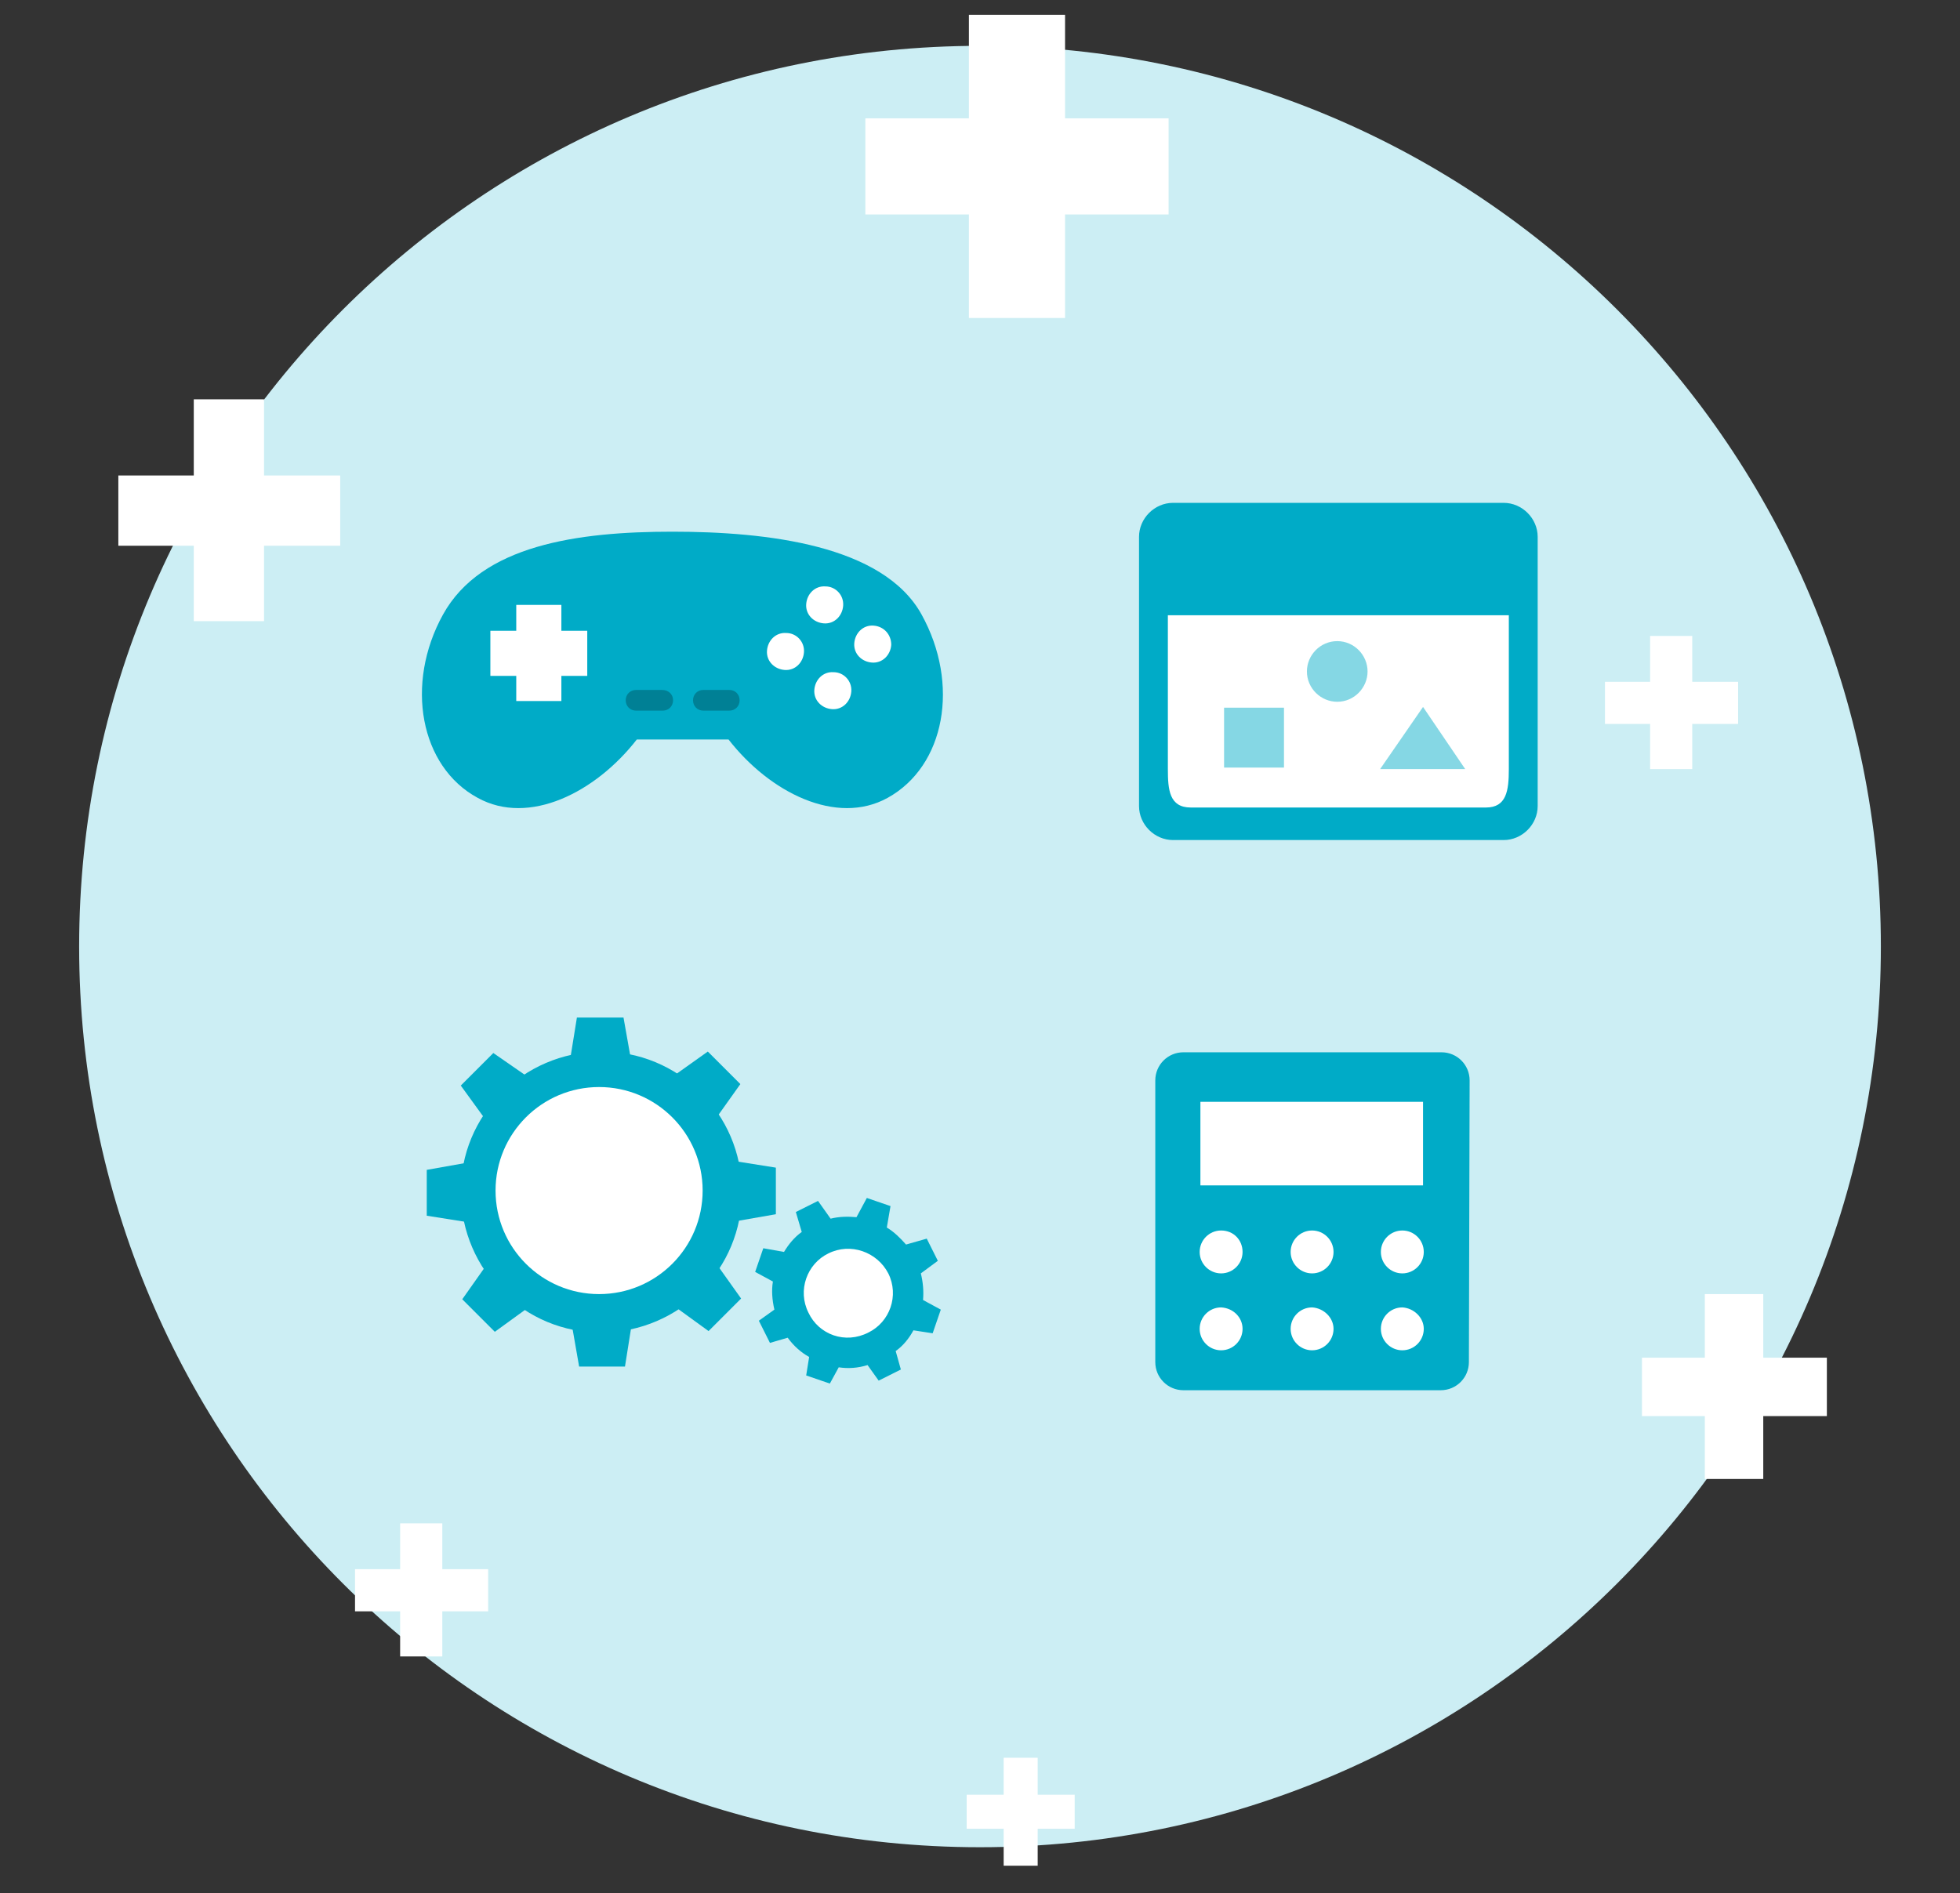
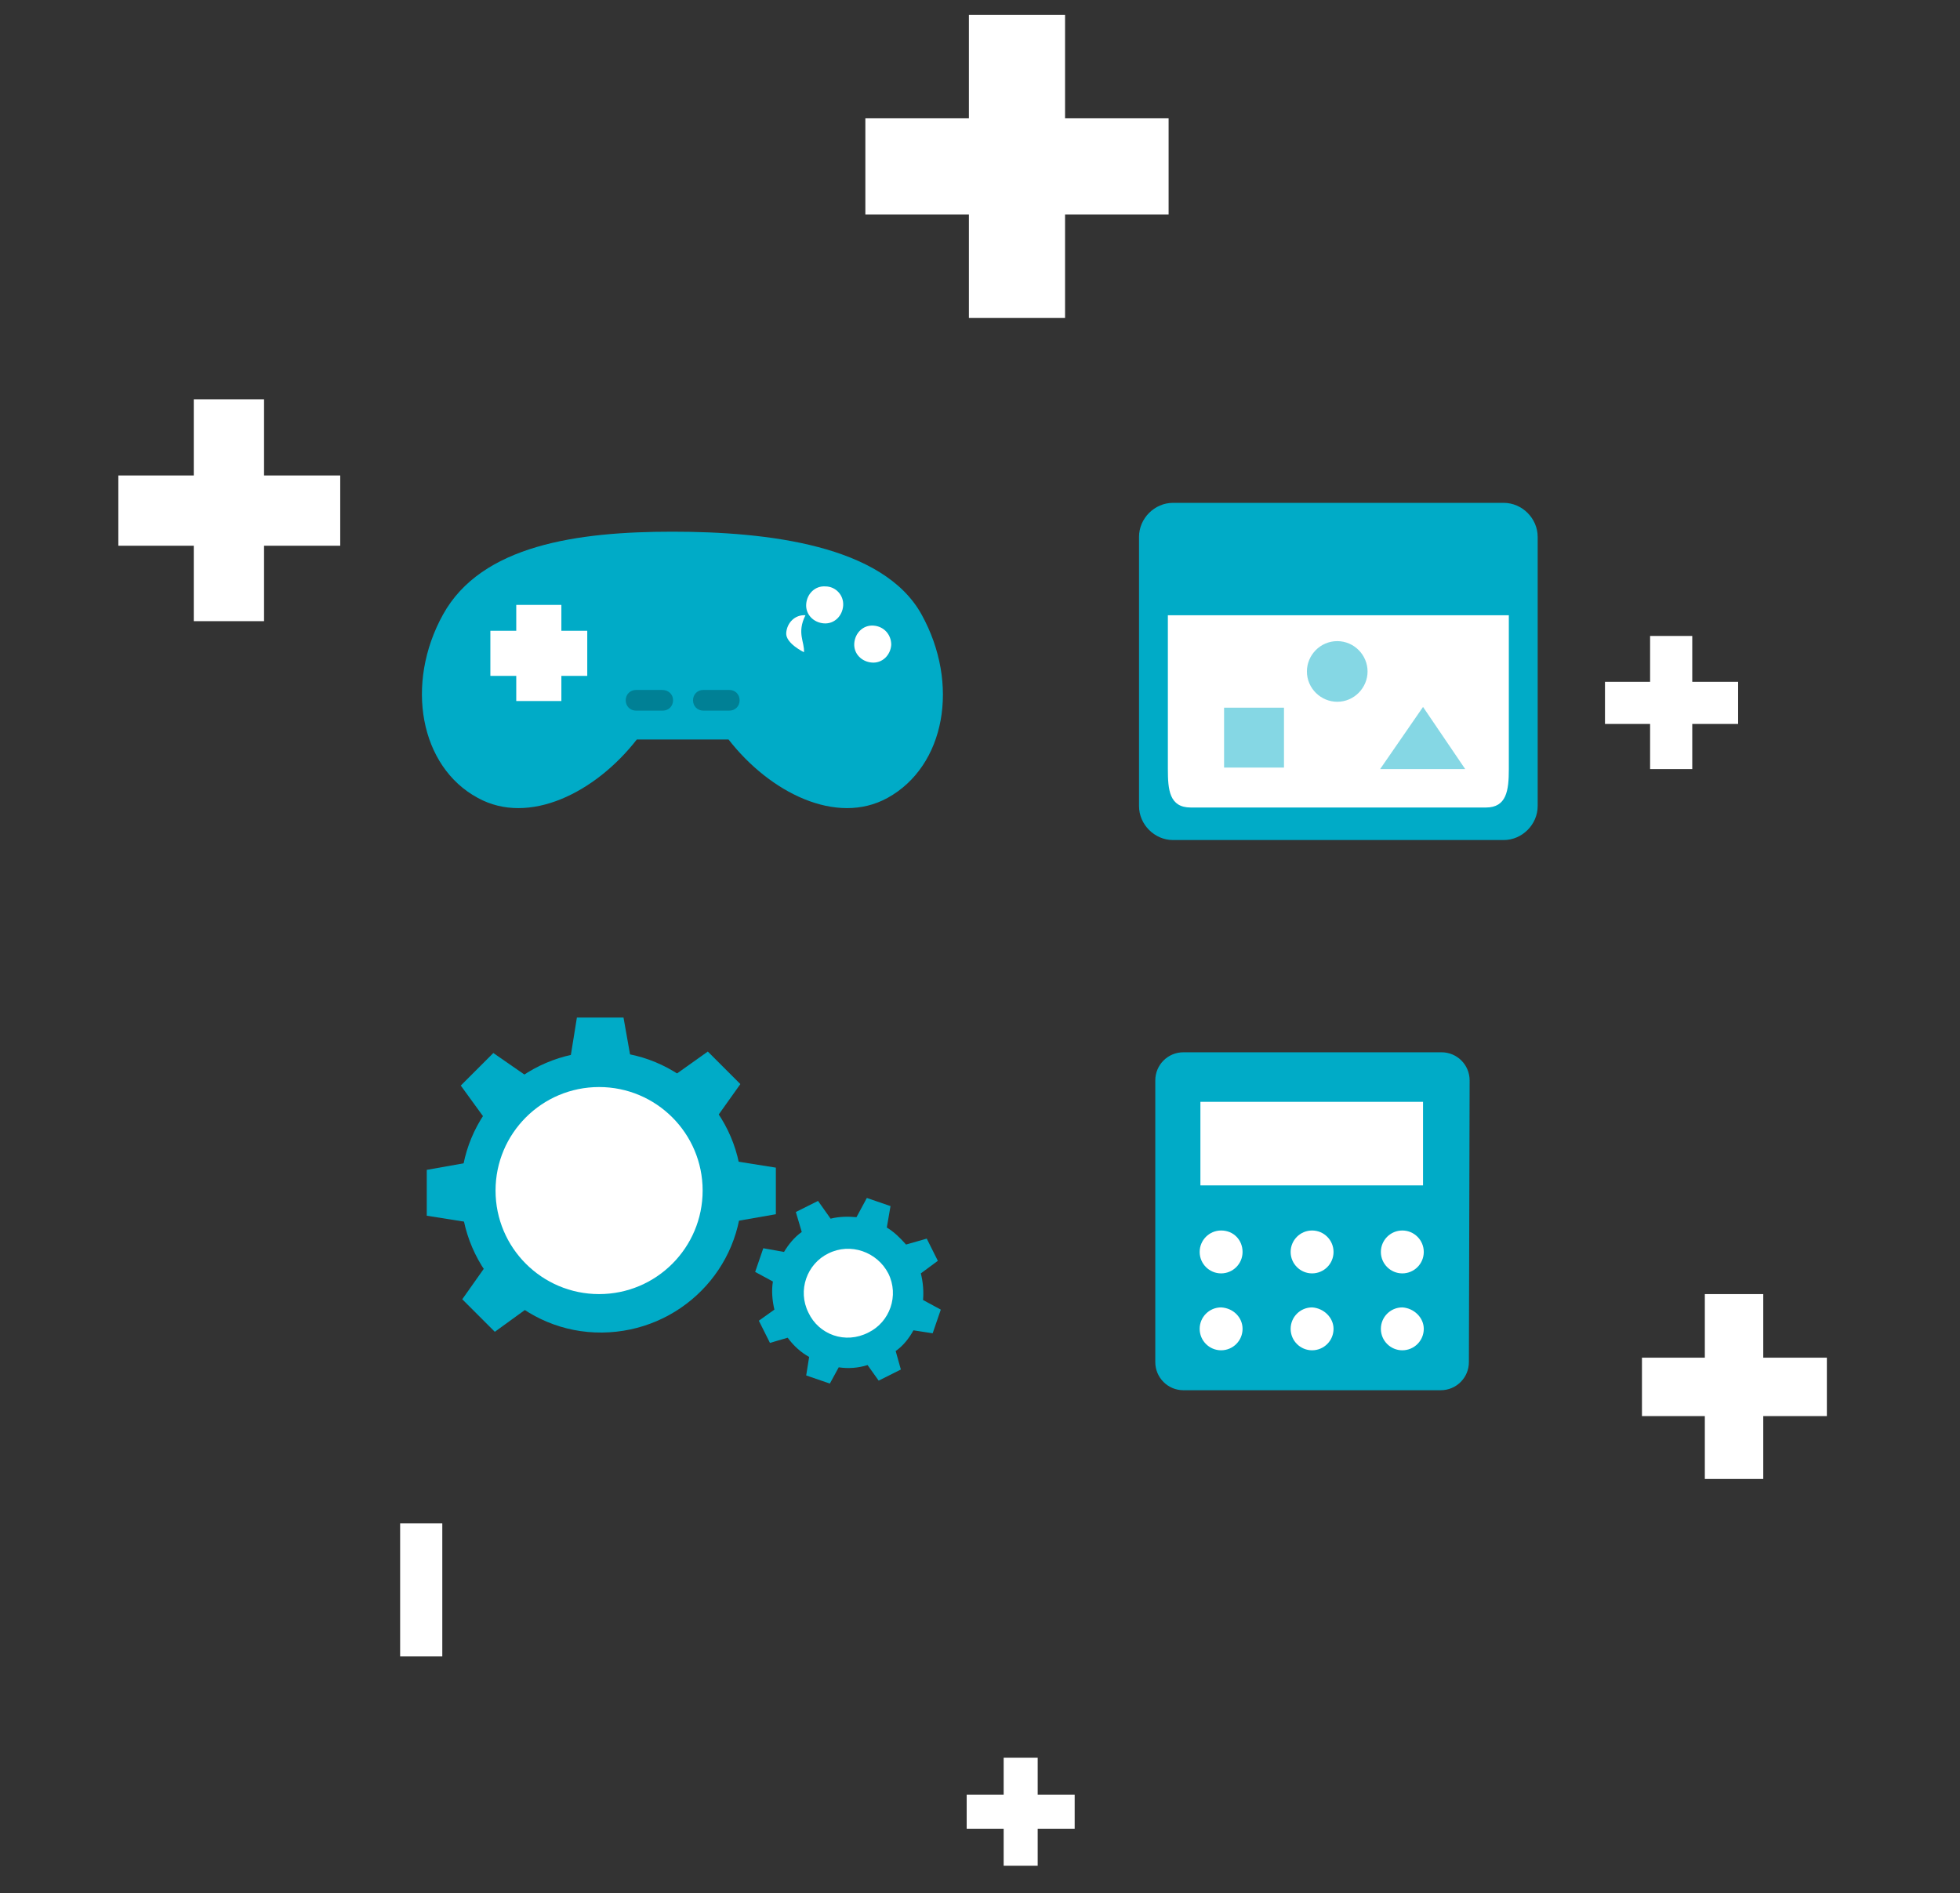
<svg xmlns="http://www.w3.org/2000/svg" version="1.1" id="Capa_1" x="0px" y="0px" viewBox="0 0 265 256" style="enable-background:new 0 0 265 256;" xml:space="preserve">
  <rect x="0" y="0" width="265" height="256" fill="#333333" stroke="none" />
  <style type="text/css"> .st0{fill:#CCEEF4;} .st1{fill:#00ABC7;} .st2{fill:#FFFFFF;} .st3{fill:#85D7E4;} .st4{fill:#008095;} </style>
  <g>
-     <path class="st0" d="M254.3,128c0-67.3-54.5-121.8-121.8-121.8C65.2,6.2,10.7,60.7,10.7,128s54.5,121.8,121.8,121.8 S254.3,195.3,254.3,128z" />
-   </g>
+     </g>
  <g>
    <g>
      <path class="st1" d="M81.2,142.2c-10.5,0.1-19,8.6-18.9,19.1s8.6,19,19.1,18.9s19-8.6,18.9-19.1 C100.3,150.6,91.7,142.1,81.2,142.2z M81.4,171.3c-5.6,0-10.2-4.5-10.2-10.1S75.7,151,81.3,151s10.2,4.5,10.2,10.1 C91.5,166.7,86.9,171.3,81.4,171.3z" />
      <polygon class="st1" points="78,137.6 84.3,137.6 85.4,143.8 77,143.8 " />
      <polygon class="st1" points="62.3,146.8 66.7,142.4 71.9,146 66,151.9 " />
      <polygon class="st1" points="57.7,164.4 57.7,158.2 63.9,157.1 64,165.4 " />
      <polygon class="st1" points="66.9,180.1 62.5,175.7 66.1,170.6 72,176.4 " />
-       <polygon class="st1" points="84.5,184.8 78.3,184.8 77.2,178.5 85.5,178.5 " />
-       <polygon class="st1" points="100.2,175.6 95.8,180 90.7,176.3 96.5,170.4 " />
      <polygon class="st1" points="104.9,157.9 104.9,164.2 98.6,165.3 98.6,156.9 " />
      <polygon class="st1" points="95.7,142.2 100.1,146.6 96.4,151.8 90.5,145.9 " />
    </g>
    <path class="st1" d="M123.5,179.9l2.6,0.4l1.1-3.2l-2.4-1.3c0.1-1.2,0-2.4-0.3-3.6l2.3-1.7l-1.5-3l-2.8,0.8 c-0.8-0.9-1.6-1.7-2.6-2.3l0.5-2.9l-3.2-1.1l-1.4,2.6c-1.1-0.1-2.3-0.1-3.5,0.2l-1.7-2.4l-3,1.5l0.8,2.7c-1,0.7-1.8,1.7-2.4,2.7 l-2.8-0.5l-1.1,3.2l2.4,1.3c-0.2,1.2-0.1,2.5,0.2,3.8l-2.1,1.5l1.5,3l2.4-0.7c0.8,1.1,1.8,2,2.9,2.6L109,186l3.2,1.1l1.2-2.2 c1.3,0.2,2.6,0.1,3.9-0.3l1.5,2.1l3-1.5l-0.7-2.5C122.1,182,122.9,181,123.5,179.9z M109.8,177.3c-1.3-2.7-0.2-6,2.5-7.3 s6-0.2,7.3,2.5s0.2,6-2.5,7.3C114.4,181.1,111.1,180,109.8,177.3z" />
    <g>
      <g>
        <rect x="155.7" y="79.7" class="st2" width="49" height="30" />
      </g>
      <path class="st1" d="M207.9,109c0,2.5-2.1,4.6-4.6,4.6h-44.7c-2.5,0-4.6-2.1-4.6-4.6V72.6c0-2.5,2.1-4.6,4.6-4.6h44.7 c2.5,0,4.6,2.1,4.6,4.6V109z M157.9,104c0,2.8,0.2,5.2,3.1,5.2h39.9c2.8,0,3.1-2.3,3.1-5.2V77.6c0-2.8-2.3-5.2-5.2-5.2h-35.7 c-2.8,0-5.2,2.3-5.2,5.2L157.9,104L157.9,104z" />
      <rect x="156.9" y="71.8" class="st1" width="47.9" height="11.4" />
      <rect x="165.5" y="95.7" class="st3" width="8.1" height="8.1" />
      <polygon class="st3" points="198.1,104 186.6,104 192.4,95.6 " />
      <path class="st3" d="M184.9,90.8c0,2.2-1.8,4.1-4.1,4.1c-2.2,0-4.1-1.8-4.1-4.1c0-2.2,1.8-4.1,4.1-4.1 C183.1,86.7,184.9,88.6,184.9,90.8z" />
    </g>
    <g>
      <path class="st1" d="M198.6,184.2c0,2.1-1.7,3.8-3.8,3.8H160c-2.1,0-3.8-1.7-3.8-3.8v-38.1c0-2.1,1.7-3.8,3.8-3.8h34.9 c2.1,0,3.8,1.7,3.8,3.8L198.6,184.2L198.6,184.2z" />
      <g>
        <rect x="162.3" y="149" class="st2" width="30.1" height="11.3" />
      </g>
      <g>
        <path class="st2" d="M168,169.3c0,1.6-1.3,2.9-2.9,2.9c-1.6,0-2.9-1.3-2.9-2.9c0-1.6,1.3-2.9,2.9-2.9 C166.8,166.4,168,167.7,168,169.3z" />
      </g>
      <g>
        <path class="st2" d="M180.3,169.3c0,1.6-1.3,2.9-2.9,2.9c-1.6,0-2.9-1.3-2.9-2.9c0-1.6,1.3-2.9,2.9-2.9 C179,166.4,180.3,167.7,180.3,169.3z" />
      </g>
      <g>
        <path class="st2" d="M192.5,169.3c0,1.6-1.3,2.9-2.9,2.9c-1.6,0-2.9-1.3-2.9-2.9c0-1.6,1.3-2.9,2.9-2.9 C191.2,166.4,192.5,167.7,192.5,169.3z" />
      </g>
      <g>
        <path class="st2" d="M168,179.7c0,1.6-1.3,2.9-2.9,2.9c-1.6,0-2.9-1.3-2.9-2.9c0-1.6,1.3-2.9,2.9-2.9 C166.8,176.9,168,178.2,168,179.7z" />
      </g>
      <g>
        <path class="st2" d="M180.3,179.7c0,1.6-1.3,2.9-2.9,2.9c-1.6,0-2.9-1.3-2.9-2.9c0-1.6,1.3-2.9,2.9-2.9 C179,176.9,180.3,178.2,180.3,179.7z" />
      </g>
      <g>
        <path class="st2" d="M192.5,179.7c0,1.6-1.3,2.9-2.9,2.9c-1.6,0-2.9-1.3-2.9-2.9c0-1.6,1.3-2.9,2.9-2.9 C191.2,176.9,192.5,178.2,192.5,179.7z" />
      </g>
    </g>
    <g>
      <path class="st1" d="M124.6,83.1c-5.2-9.4-20.9-11.2-33.7-11.2s-25.8,1.8-31,11.2s-3.1,20.6,4.7,24.8c6.9,3.8,15.9-0.7,21.5-7.9 h12.4c5.6,7.2,14.6,11.7,21.5,7.9C127.8,103.6,129.8,92.5,124.6,83.1z" />
      <polyline class="st2" points="79.4,91.4 79.4,85.3 75.9,85.3 75.9,81.8 69.8,81.8 69.8,85.3 66.3,85.3 66.3,91.4 69.8,91.4 69.8,94.8 75.9,94.8 75.9,91.4 79.4,91.4 " />
      <path class="st4" d="M91,94.7c0,0.8-0.6,1.4-1.4,1.4H86c-0.8,0-1.4-0.6-1.4-1.4l0,0c0-0.8,0.6-1.4,1.4-1.4h3.5 C90.4,93.3,91,93.9,91,94.7L91,94.7z" />
      <path class="st4" d="M100,94.7c0,0.8-0.6,1.4-1.4,1.4h-3.5c-0.8,0-1.4-0.6-1.4-1.4l0,0c0-0.8,0.6-1.4,1.4-1.4h3.5 C99.4,93.3,100,93.9,100,94.7L100,94.7z" />
      <g>
        <path class="st2" d="M114,81.9c-0.1,1.4-1.2,2.5-2.6,2.4s-2.5-1.2-2.4-2.6s1.2-2.5,2.6-2.4C113,79.3,114.1,80.5,114,81.9z" />
      </g>
      <g>
-         <path class="st2" d="M108.7,88.2c-0.1,1.4-1.2,2.5-2.6,2.4s-2.5-1.2-2.4-2.6s1.2-2.5,2.6-2.4C107.7,85.6,108.8,86.8,108.7,88.2z" />
+         <path class="st2" d="M108.7,88.2s-2.5-1.2-2.4-2.6s1.2-2.5,2.6-2.4C107.7,85.6,108.8,86.8,108.7,88.2z" />
      </g>
      <g>
        <path class="st2" d="M120.5,87.2c-0.1,1.4-1.2,2.5-2.6,2.4s-2.5-1.2-2.4-2.6s1.2-2.5,2.6-2.4S120.5,85.8,120.5,87.2z" />
      </g>
      <g>
-         <path class="st2" d="M115.1,93.5c-0.1,1.4-1.2,2.5-2.6,2.4s-2.5-1.2-2.4-2.6s1.2-2.5,2.6-2.4C114.1,90.9,115.2,92.1,115.1,93.5z" />
-       </g>
+         </g>
    </g>
  </g>
  <g>
    <rect x="131" y="2" class="st2" width="13" height="41" />
    <rect x="117" y="16" class="st2" width="41" height="13" />
  </g>
  <g>
    <rect x="26.2" y="54" class="st2" width="9.5" height="30" />
    <rect x="16" y="64.3" class="st2" width="30" height="9.5" />
  </g>
  <g>
    <rect x="230.5" y="175" class="st2" width="7.9" height="25" />
    <rect x="222" y="183.6" class="st2" width="25" height="7.9" />
  </g>
  <g>
    <rect x="54.1" y="206" class="st2" width="5.7" height="18" />
-     <rect x="48" y="212.2" class="st2" width="18" height="5.7" />
  </g>
  <g>
    <rect x="223.1" y="86" class="st2" width="5.7" height="18" />
    <rect x="217" y="92.2" class="st2" width="18" height="5.7" />
  </g>
  <g>
    <rect x="135.7" y="237.7" class="st2" width="4.6" height="14.6" />
    <rect x="130.7" y="242.7" class="st2" width="14.6" height="4.6" />
  </g>
  <g>
    <circle class="st2" cx="81" cy="161" r="14" />
  </g>
  <g>
    <path class="st2" d="M109.3,177.5c-1.5-3-0.2-6.6,2.7-8c3-1.5,6.6-0.2,8.1,2.7c1.5,3,0.2,6.6-2.7,8 C114.3,181.8,110.7,180.5,109.3,177.5z" />
  </g>
</svg>